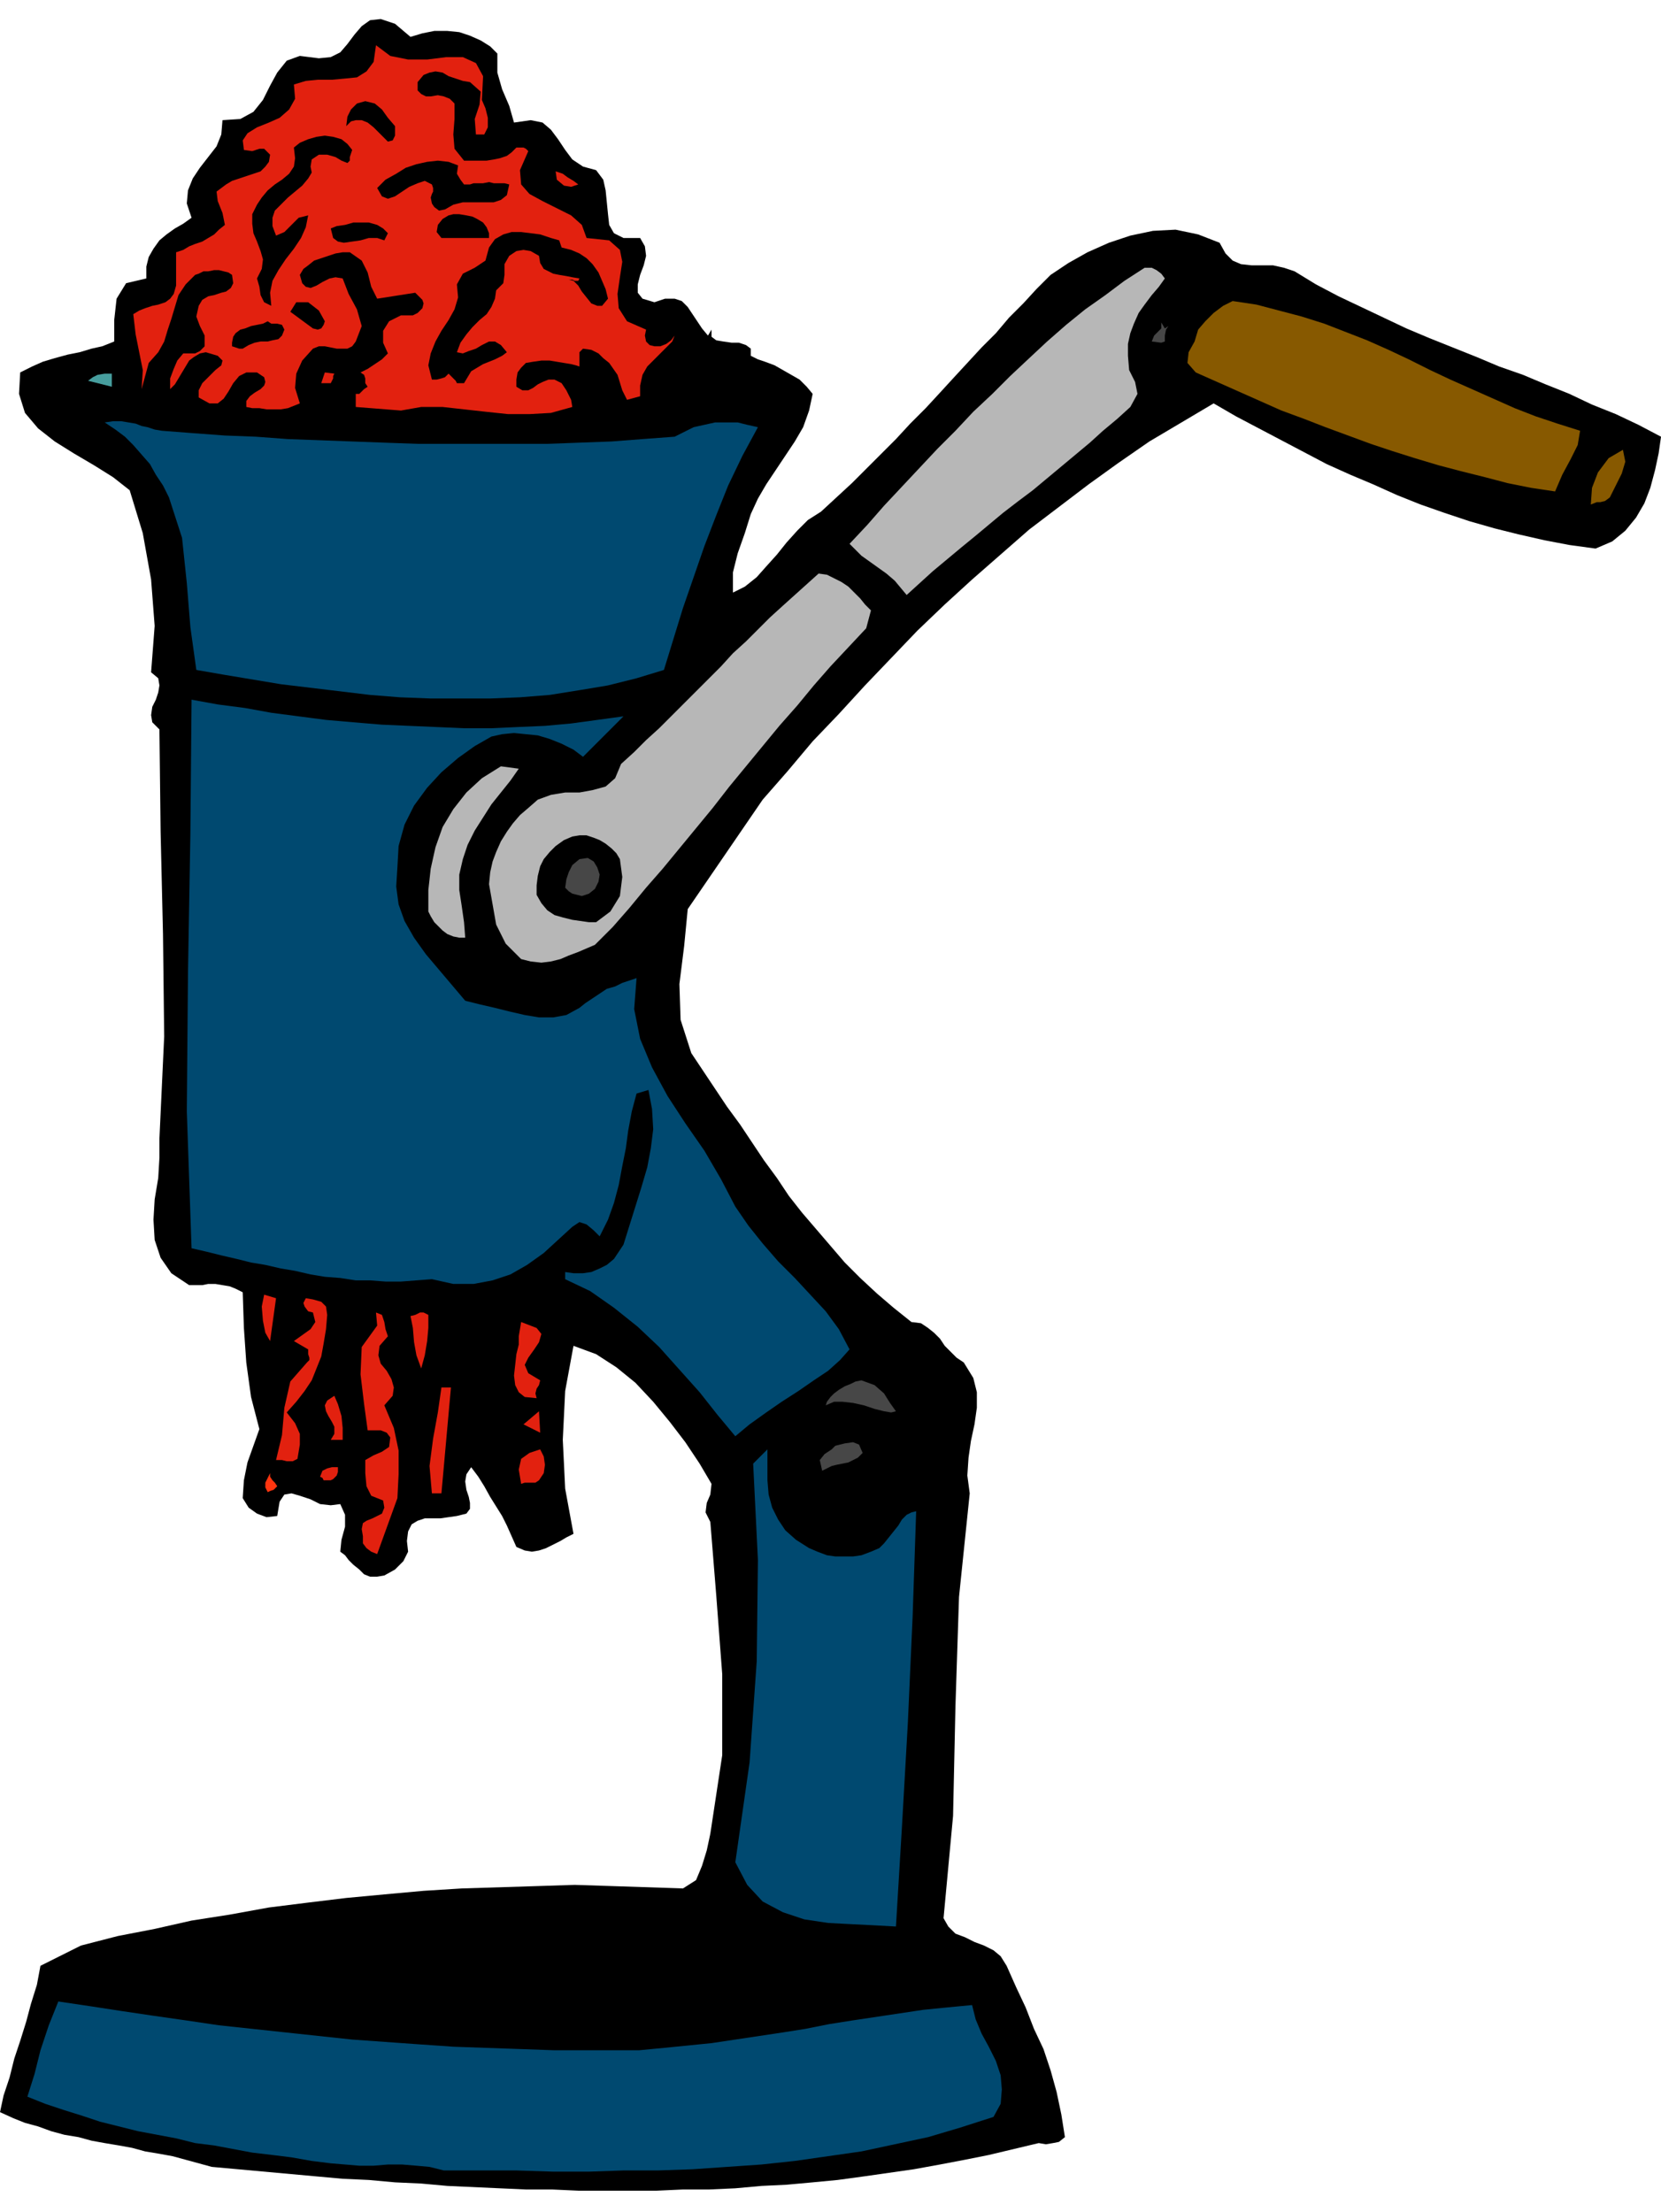
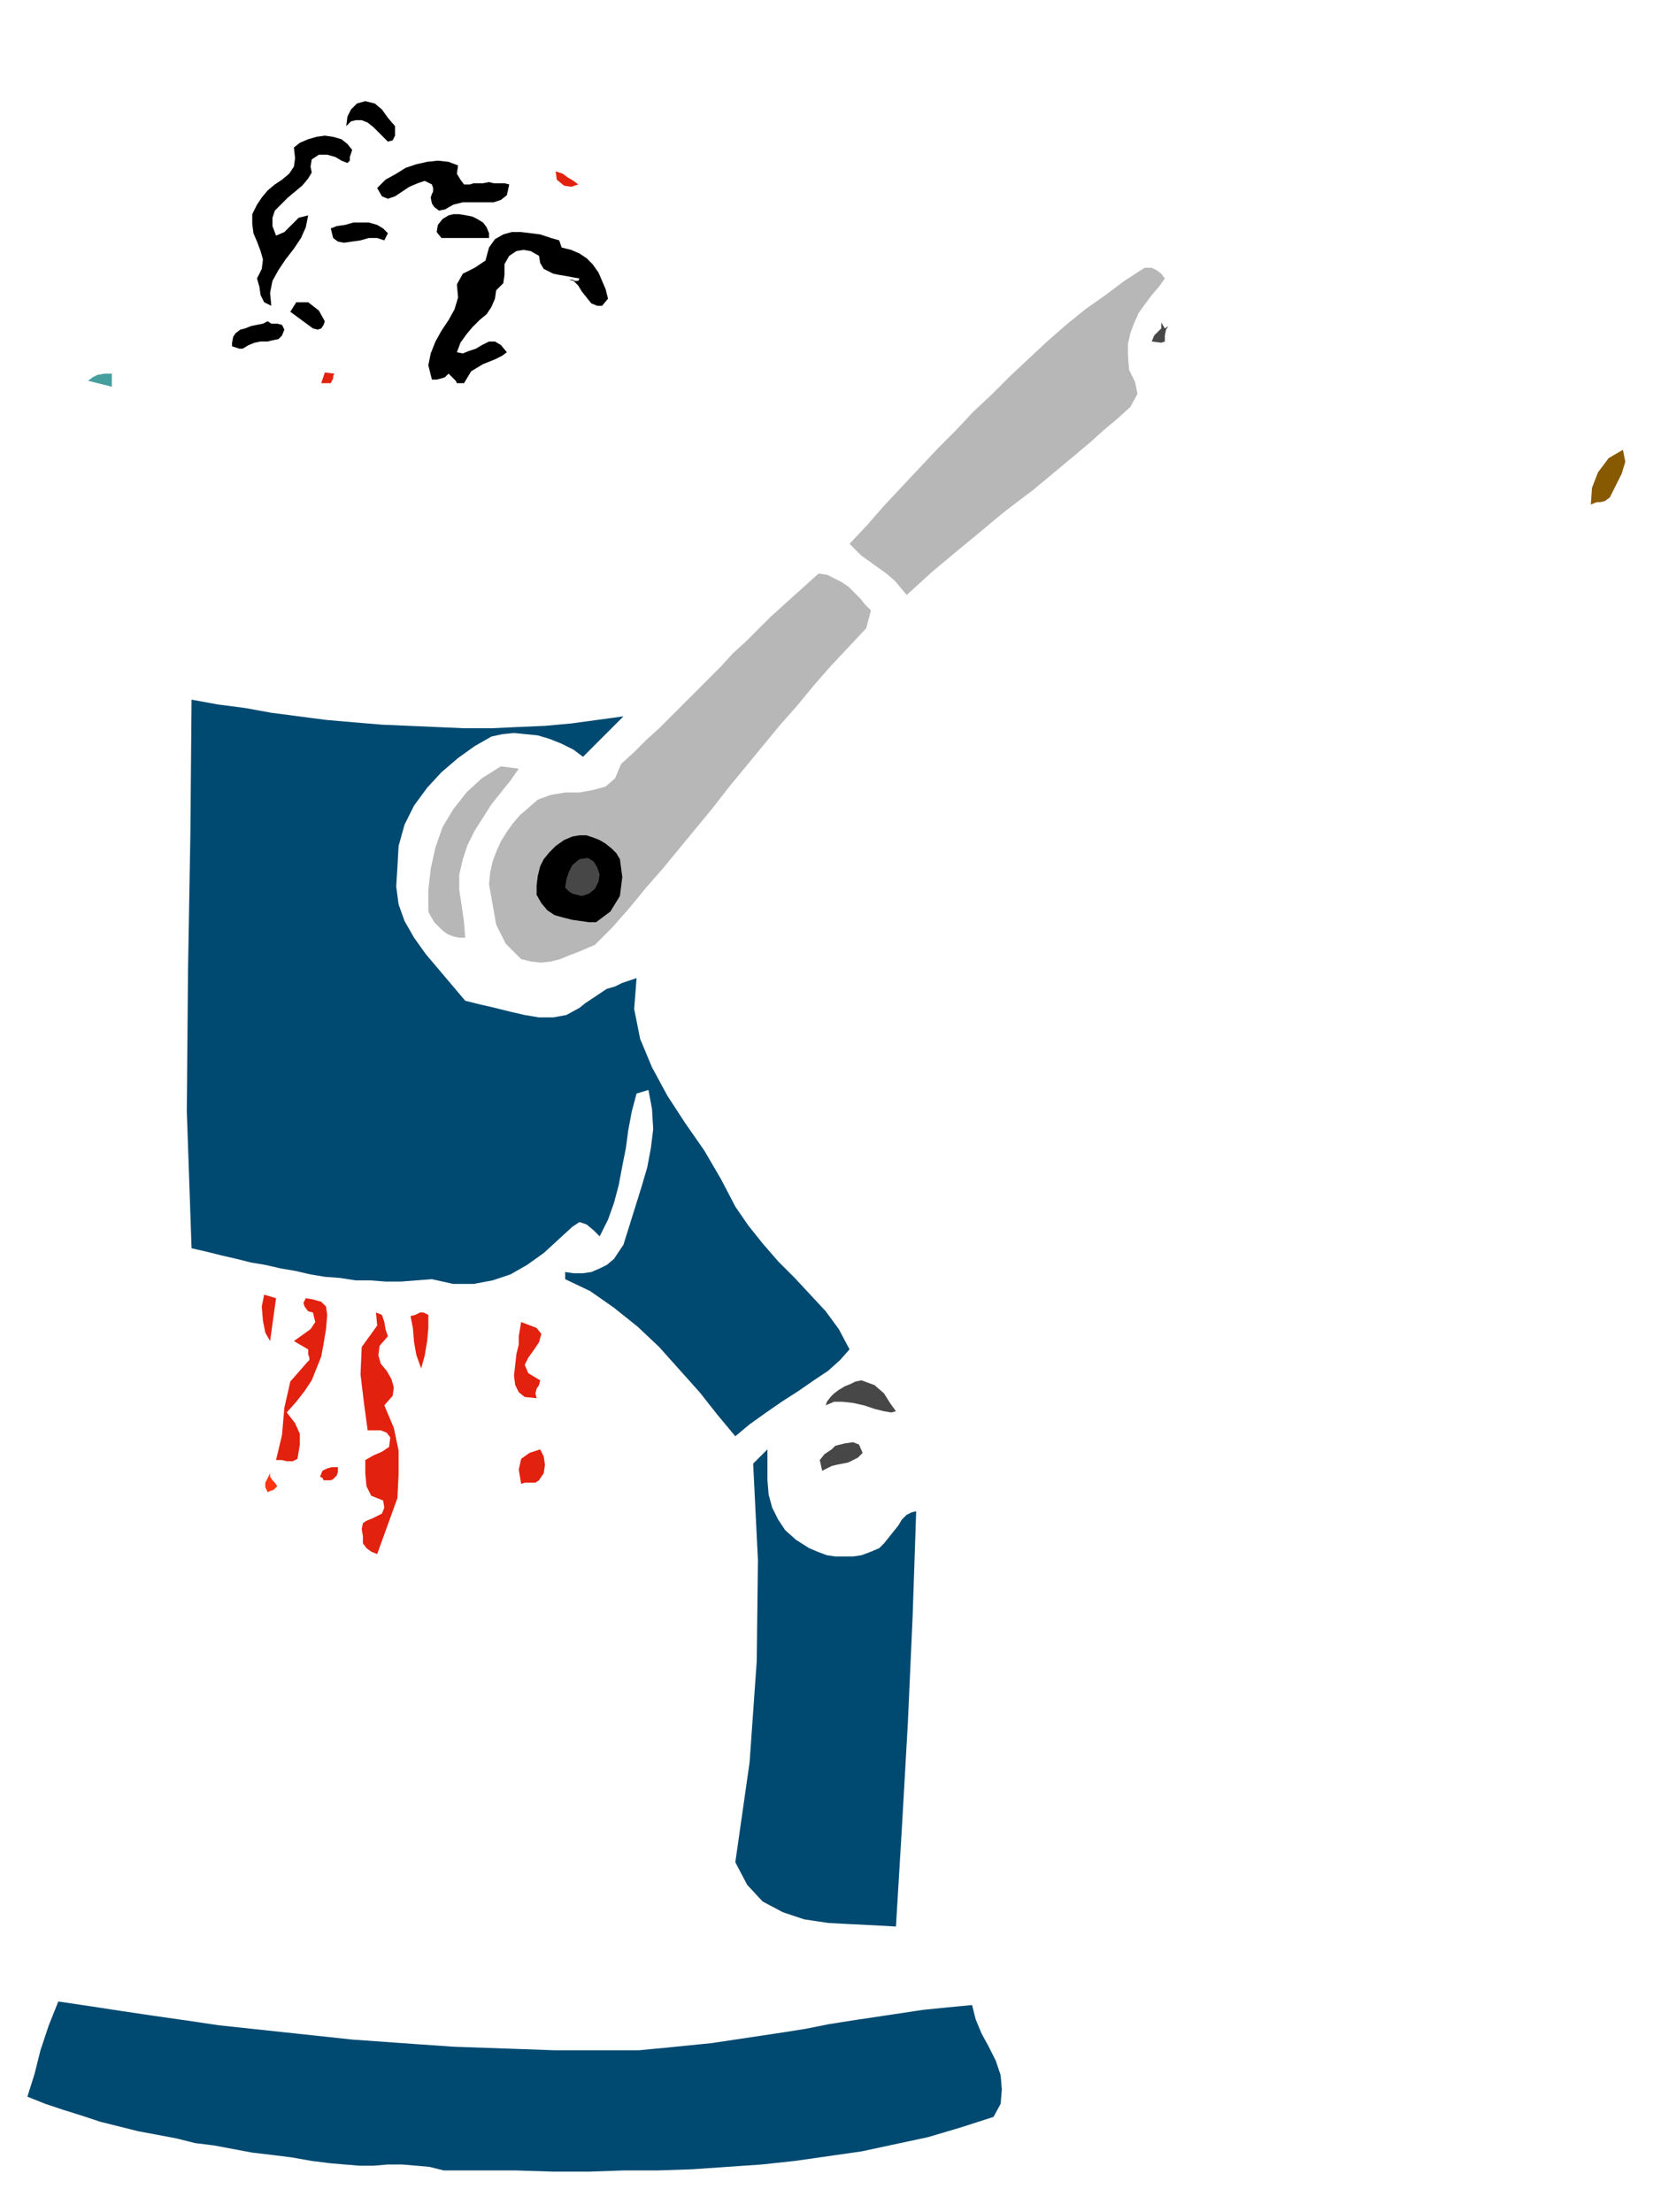
<svg xmlns="http://www.w3.org/2000/svg" width="1.396in" height="1.859in" fill-rule="evenodd" stroke-linecap="round" preserveAspectRatio="none" viewBox="0 0 1396 1859">
  <style>.pen1{stroke:none}.brush2{fill:#000}.brush3{fill:#e2210f}.brush4{fill:#b7b7b7}.brush5{fill:#875900}.brush6{fill:#474747}.brush8{fill:#004970}</style>
-   <path d="m345 31 10-3 10-2h11l10 1 9 3 9 4 8 5 6 6v16l4 14 6 14 4 14 14-2 10 2 7 6 6 8 6 9 6 8 9 6 11 3 6 8 2 9 1 10 1 10 1 9 4 7 8 4h14l4 7 1 8-2 8-3 8-2 8v7l4 5 10 3 9-3h8l6 2 5 5 4 6 4 6 4 6 5 6 3-5v6l4 3 6 1 7 1h6l6 2 4 3v6l6 3 6 2 8 3 7 4 7 4 7 4 6 6 5 6-3 14-5 14-7 12-8 12-8 12-8 12-7 12-6 13-5 16-6 17-4 16v17l10-5 10-8 8-9 9-10 8-10 9-10 9-9 11-7 13-12 13-12 12-12 13-13 12-12 12-13 13-13 12-13 11-12 12-13 12-13 12-12 11-13 12-12 11-12 12-12 15-10 16-9 18-8 18-6 19-4 19-1 19 4 18 7 5 9 6 6 7 3 9 1h18l9 2 9 3 18 11 19 10 19 9 19 9 19 9 19 8 20 8 20 8 19 8 20 7 19 8 20 8 19 9 20 8 19 9 19 10-2 14-3 14-4 15-5 13-7 12-9 11-11 9-14 6-22-3-21-4-22-5-20-5-21-6-21-7-20-7-20-8-20-9-19-8-20-9-19-10-19-10-19-10-19-10-19-11-27 16-27 16-26 18-25 18-25 19-25 19-24 21-24 21-23 21-23 22-22 23-22 23-22 24-22 23-21 25-21 24-63 92-3 31-4 32 1 30 9 28 10 15 10 15 10 15 11 15 10 15 10 15 11 15 10 15 11 14 12 14 12 14 12 14 13 13 14 13 14 12 15 12 8 1 6 4 5 4 5 5 4 6 5 5 5 5 6 4 8 13 3 12v13l-2 14-3 14-2 14-1 15 2 15-9 87-3 92-2 92-8 86 4 7 6 6 8 3 8 4 8 3 8 4 6 5 5 8 8 18 8 17 7 18 8 17 6 18 5 18 4 19 3 19-5 4-5 1-6 1-6-1-21 5-21 5-20 4-21 4-22 4-21 3-21 3-22 3-21 2-22 2-21 1-22 2-22 1h-22l-22 1h-66l-22-1h-22l-22-1-22-1-22-1-22-2-22-1-22-2-22-1-22-2-22-2-22-2-22-2-22-2-11-3-11-3-11-3-11-2-12-2-11-3-11-2-12-2-11-2-11-3-12-2-11-3-11-4-11-3-10-4-11-5 3-14 5-15 4-16 5-15 5-16 4-15 5-16 3-16 34-17 31-8 31-6 31-7 32-5 33-6 32-4 33-4 32-3 33-3 32-2 32-1 32-1 31-1 31 1 30 1 30 1 11-7 5-12 4-13 3-14 10-66v-68l-5-66-5-62-4-8 1-8 3-7 1-9-10-17-12-18-13-17-14-17-15-16-16-13-17-11-19-7-7 38-2 41 2 41 7 38-6 3-5 3-6 3-6 3-6 2-6 1-6-1-7-3-4-9-4-9-4-8-5-8-5-8-5-9-5-8-6-8-4 6-1 6 1 7 2 6 1 5v5l-3 4-8 2-7 1-7 1h-13l-6 2-5 3-3 6-1 8 1 9-4 8-7 7-9 5-6 1h-6l-5-2-4-4-5-4-4-4-3-4-4-3 1-10 3-11v-10l-4-9-8 1-9-1-8-4-9-3-7-2-6 1-4 6-2 12-9 1-8-3-7-5-5-8 1-15 3-15 5-14 5-14-7-27-4-29-2-29-1-30-6-3-5-2-6-1-6-1h-6l-5 1h-11l-15-10-9-13-5-15-1-17 1-17 3-18 1-17v-16l4-86-1-86-2-86-1-86-6-6-1-6 1-7 3-6 2-6 1-6-1-6-6-5 3-39-3-39-7-39-11-36-14-11-16-10-17-10-16-10-14-11-11-13-5-16 1-18 10-5 9-4 10-3 11-3 10-2 10-3 9-2 10-4v-18l2-18 8-13 17-4v-10l2-8 4-7 5-7 6-5 7-5 7-4 7-5-4-12 1-11 4-10 6-9 7-9 7-9 4-10 1-12 15-1 11-6 8-10 6-12 6-11 8-10 11-4 16 2 10-1 8-4 6-7 6-8 6-7 7-5 9-1 12 4 13 11z" class="pen1 brush2" />
-   <path d="m405 84 3 7 2 8v8l-3 6h-7l-1-13 4-12 1-11-9-8-6-1-6-2-6-2-5-3-6-1-5 1-5 2-5 6v7l3 3 4 2h4l6-1 5 1 5 2 4 4v13l-1 13 1 12 8 10h19l6-1 5-1 6-2 4-3 4-4h6l2 1 2 2-7 16 1 12 7 8 11 6 12 6 12 6 9 8 4 11 19 2 9 8 2 10-2 13-2 14 1 12 7 11 16 7-1 5 1 5 3 3 4 1h5l5-2 4-3 3-4-2 5-4 4-5 5-6 6-6 6-4 7-2 9v9l-11 3-4-8-4-13-7-10-5-4-4-4-6-3-7-1-3 3v12l-3-1-4-1-6-1-6-1-6-1h-7l-7 1-6 1-4 4-3 4-1 6v6l5 3h5l4-2 4-3 4-2 5-2h5l6 3 4 6 2 4 2 4 1 6-18 5-18 1h-18l-19-2-18-2-18-2h-18l-17 3-38-3v-11h3l2-2 2-2 3-2-2-3v-4l-1-3-3-2 6-3 6-4 6-4 5-5-4-9v-10l5-8 10-5h10l4-2 4-4 1-4-1-3-3-3-3-3-32 5-5-10-3-12-5-10-10-7h-6l-6 1-6 2-6 2-6 2-5 4-4 3-3 5 2 7 3 3 4 1 5-2 5-3 6-3 5-1 6 1 5 13 7 13 4 14-5 13-3 4-4 2h-9l-5-1-5-1h-5l-5 2-9 10-5 11-1 12 4 13-5 2-5 2-6 1h-12l-6-1h-6l-5-1v-5l3-4 4-3 5-3 3-3 1-3-1-4-6-4h-9l-6 3-5 6-4 7-4 6-5 4h-7l-9-5v-6l3-6 6-6 5-5 5-4 1-4-4-4-10-3-5 1-5 3-4 3-3 5-3 5-3 5-3 5-4 4v-9l3-8 3-7 5-6h10l4-2 4-4v-9l-4-8-3-8 2-9 3-5 5-3 5-1 6-2 4-1 4-3 2-4-1-7-3-2-4-1-4-1h-4l-5 1h-4l-4 2-3 1-8 8-6 9-3 10-3 10-3 9-3 10-5 9-8 9-6 22 1-16-3-15-3-15-2-17 5-3 5-2 6-2 5-1 6-2 4-3 3-4 2-7v-28l6-2 5-3 5-2 6-2 5-3 5-3 4-4 5-4-2-10-4-10-1-8 8-6 5-3 6-2 6-2 6-2 6-2 4-4 3-4 1-6-5-5h-4l-6 2-7-1-1-8 4-6 8-5 10-4 9-4 8-7 5-9-1-12 10-3 10-1h12l11-1 10-1 8-5 6-8 2-14 12 9 15 3h16l16-2h14l11 5 6 11-1 20z" class="pen1 brush3" />
  <path d="M332 106v8l-2 4-4 1-4-4-4-4-4-4-5-4-5-2h-5l-4 1-4 4 1-8 3-6 5-5 7-2 8 2 6 5 5 7 6 7zm-36 20-1 3-1 3v3l-2 2-5-2-5-3-7-2h-7l-6 4-1 6 1 5-3 5-5 6-6 5-6 5-6 6-5 5-2 6v7l3 8 7-3 6-6 6-6 8-2-2 10-4 9-6 9-7 9-6 9-5 9-2 10 1 11-6-3-3-6-1-7-2-7 4-8 1-8-2-7-3-8-3-7-1-8v-8l4-8 4-6 5-6 6-5 6-4 6-5 4-6 1-7-1-9 5-4 7-3 7-2 7-1 7 1 7 2 5 4 4 5zm89 13-1 7 3 5 3 4h5l3-1h8l5-1 4 1h9l4 1-2 9-5 4-6 2h-26l-8 2-7 4-5 1-4-3-2-3-1-5 1-3 1-2v-3l-1-3-6-3-6 2-7 3-6 4-6 4-6 2-5-2-4-7 7-7 9-5 8-5 9-3 9-2 9-1 9 1 8 3z" class="pen1 brush2" />
  <path d="m486 155-6 2-6-1-6-5-1-7 6 2 4 3 5 3 4 3z" class="pen1 brush3" />
  <path d="M411 196v4h-40l-4-5 1-6 4-5 5-3 4-1h5l6 1 5 1 4 2 5 3 3 4 2 5zm-85 0-3 6-6-2h-7l-7 2-7 1-7 1-5-1-4-3-2-8 5-2 7-1 7-2h13l7 2 5 3 4 4zm146 12 8 2 7 3 6 4 5 5 5 7 3 7 3 7 2 8-5 6h-4l-5-2-4-5-4-5-3-5-4-4-4-1h3l2 1h3l1-2-6-1-5-1-6-1-5-1-4-2-4-2-3-5-1-6-7-4-6-1-6 1-6 4-4 7v9l-1 7-6 6-1 7-3 7-4 6-6 5-6 6-5 6-5 7-3 8 5 1 5-2 6-2 5-3 6-3h5l5 3 5 6-4 3-6 3-5 2-5 2-5 3-5 3-3 5-3 5h-6l-1-2-2-2-2-2-2-2-3 3-3 1-4 1h-4l-3-12 2-10 4-10 5-9 6-9 5-9 3-10-1-11 5-9 10-5 9-6 3-11 5-7 7-4 7-2h8l8 1 8 1 9 3 7 2 2 6z" class="pen1 brush2" />
  <path d="m979 234-5 7-6 7-6 8-5 7-4 9-3 8-2 9v10l1 12 5 10 2 10-6 11-11 10-12 10-11 10-12 10-12 10-12 10-12 10-12 9-13 10-12 10-12 10-11 9-12 10-12 10-11 10-11 10-5-6-5-6-7-6-7-5-7-5-7-5-5-5-5-5 15-16 14-16 15-16 15-16 15-16 15-15 15-16 16-15 15-15 16-15 15-14 16-14 16-13 17-12 16-12 17-11h6l4 2 4 3 3 4z" class="pen1 brush4" />
  <path d="m273 270-1 3-2 3-3 1-4-1-19-14 5-8h10l9 7 5 9z" class="pen1 brush2" />
-   <path d="m1328 362-2 12-6 12-7 13-6 14-20-3-20-4-19-5-20-5-19-5-20-6-19-6-18-6-19-7-19-7-18-7-19-7-18-8-18-8-18-8-18-8-7-8 1-9 5-9 3-10 6-7 7-7 8-6 8-4 20 3 19 5 19 5 19 6 18 7 18 7 18 8 17 8 18 9 17 8 18 8 18 8 18 8 18 7 18 6 19 6z" class="pen1 brush5" />
  <path d="m239 277-2 5-3 3-5 1-4 1h-6l-5 1-5 2-5 3h-3l-3-1-3-1v-3l1-5 2-3 4-3 4-1 5-2 5-1 5-1 4-2 3 2h5l4 1 2 4z" class="pen1 brush2" />
  <path d="m982 274-2 3-1 5v5l-3 1-8-1 2-5 3-3 3-3v-5l3 5 3-2z" class="pen1 brush6" />
  <path d="m281 314-1 2v2l-1 2-1 2h-8l3-9 8 1z" class="pen1 brush3" />
  <path d="m94 325-20-5 4-3 4-2 6-1h6v11z" class="pen1" style="fill:#479e9e" />
-   <path d="m136 362 26 2 27 2 26 1 27 2 27 1 27 1 27 1 28 1h109l27-1 27-1 26-2 27-2 8-4 8-4 9-2 9-2h19l8 2 9 2-13 24-12 25-10 25-10 26-9 26-9 26-8 26-8 26-23 7-24 6-24 4-25 4-25 2-25 1h-50l-26-1-25-2-25-3-25-3-25-3-24-4-24-4-23-4-5-36-3-37-4-38-11-34-5-10-6-9-5-9-7-8-7-8-7-7-8-6-9-6 7-1h7l6 1 6 1 5 2 5 1 6 2 6 1z" class="pen1 brush8" />
  <path d="m1364 378 2 10-3 10-5 10-5 10-4 3-4 1h-3l-5 2 1-14 5-13 9-12 12-7z" class="pen1 brush5" />
  <path d="m732 513-4 15-15 16-15 16-14 16-14 17-15 17-14 17-14 17-14 17-14 18-14 17-14 17-14 17-14 16-14 17-14 16-15 15-7 3-7 3-8 3-7 3-8 2-8 1-9-1-8-2-13-13-8-16-3-17-3-17 1-10 2-9 3-8 4-9 5-8 5-7 6-7 7-6 8-7 11-4 12-2h12l11-2 11-3 8-7 5-12 11-10 10-10 11-10 10-10 11-11 10-10 11-11 10-10 10-11 11-10 10-10 10-10 11-10 10-9 10-9 10-9 7 1 6 3 6 3 6 4 5 5 5 5 4 5 5 5z" class="pen1 brush4" />
  <path d="m524 602-34 34-8-6-10-5-10-4-10-3-10-1-10-1-10 1-9 2-14 8-14 10-14 12-12 13-11 15-8 16-5 18-1 18-1 16 2 15 5 14 8 14 10 14 11 13 11 13 11 13 12 3 13 3 12 3 13 3 12 2h12l11-2 11-6 5-4 6-4 6-4 6-4 7-2 6-3 6-2 6-2-2 26 5 25 10 24 13 24 15 23 16 23 14 24 12 23 11 16 12 15 13 15 14 14 13 14 13 14 11 15 9 17-8 9-10 9-12 8-13 9-14 9-13 9-14 10-12 10-15-18-15-19-17-19-17-19-18-17-20-16-20-14-21-10v-6l7 1h8l7-1 7-3 6-3 6-5 4-6 4-6 5-16 5-16 5-16 5-17 3-16 2-16-1-17-3-16-10 3-4 15-3 16-2 15-3 15-3 16-4 15-5 14-7 14-5-5-6-5-6-2-6 4-12 11-12 11-14 10-14 8-15 5-16 3h-17l-18-4-13 1-13 1h-13l-13-1h-12l-13-2-13-1-12-2-13-3-12-2-13-3-12-2-12-3-13-3-12-3-13-3-4-115 1-117 2-116 1-113 22 4 23 3 22 4 23 3 23 3 23 2 24 2 23 1 23 1 23 1h23l22-1 23-1 22-2 22-3 22-3z" class="pen1 brush8" />
  <path d="m436 646-7 10-8 10-8 10-7 11-7 11-6 12-4 12-3 13v13l2 13 2 14 1 13h-5l-5-1-5-2-4-3-4-4-3-3-3-5-2-4v-18l2-18 4-18 6-17 9-15 11-14 13-12 16-10 15 2z" class="pen1 brush4" />
  <path d="m521 722 2 15-2 16-8 13-12 9h-6l-7-1-7-1-8-2-7-2-6-4-5-6-4-7v-8l1-8 2-8 3-6 5-6 5-5 7-5 7-3 6-1h6l6 2 5 2 5 3 5 4 4 4 3 5z" class="pen1 brush2" />
  <path d="m504 735-1 6-3 6-5 4-6 2-4-1-4-1-3-2-3-3 1-7 2-6 3-6 6-5 7-1 5 3 3 5 2 6z" class="pen1 brush6" />
  <path d="m227 1127-4-7-2-10-1-12 2-10 10 3-5 36zm48-22-1 12-2 12-2 11-4 10-4 10-6 9-7 9-8 9 7 9 4 9v9l-2 12-4 2h-5l-4-1h-5l5-21 2-23 5-22 14-16 2-2v-2l-1-3v-4l-12-7 7-5 7-5 4-6-2-8-4-1-3-4-1-3 2-4 6 1 7 2 4 4 1 7zm51 18-7 8-1 8 2 7 5 6 4 7 2 7-1 7-7 8 8 19 4 19v20l-1 20-17 47-5-2-4-3-3-4v-6l-1-6 1-5 3-2 5-2 4-2 4-2 2-5-1-6-10-4-4-8-1-11v-11l7-4 7-3 6-4 1-8-3-4-5-2h-11l-3-22-3-25 1-23 13-18-1-11 5 2 2 6 1 6 2 6zm28 27-4-11-2-11-1-12-2-10 4-1 4-2h3l4 2v11l-1 11-2 12-3 11zm100 10-1 4-2 3-1 4 1 4-10-1-5-4-3-6-1-8 1-9 1-9 2-8v-7l2-12 13 5 4 5-2 7-4 6-5 7-3 6 3 7 10 6z" class="pen1 brush3" />
  <path d="m753 1186-4 1-6-1-8-2-9-3-9-2-9-1h-7l-7 3 1-3 3-4 3-3 4-3 5-3 5-2 4-2 5-1 11 4 8 7 5 8 5 7z" class="pen1 brush6" />
-   <path d="M371 1255h-8l-2-23 3-23 4-22 3-21h8l-8 89zm-83-45h-10l3-5v-6l-2-4-3-5-2-4-1-5 2-4 6-4 3 7 3 10 1 10v10zm152-13 13-11 1 18-14-7z" class="pen1 brush3" />
  <path d="m725 1221-4 4-4 2-4 2-5 1-5 1-4 1-4 2-4 2-2-9 4-5 6-4 3-3 8-2 7-1 5 2 3 7z" class="pen1 brush6" />
  <path d="m453 1244-3 2h-9l-3 1-2-12 2-9 7-5 9-3 3 6 1 7-1 7-4 6z" class="pen1 brush3" />
  <path d="m680 1301 7 3 8 3 7 1h15l7-1 8-3 7-3 4-4 4-5 4-5 4-5 3-5 4-4 4-2 4-1-3 89-4 89-5 88-5 83-18-1-20-1-19-1-20-3-18-6-17-9-13-14-10-19 12-84 6-85 1-85-4-81 12-12v26l1 12 3 11 5 10 6 9 9 8 11 7z" class="pen1 brush8" />
  <path d="M284 1233v4l-1 3-3 3-2 1h-6l-1-2-2-1 2-5 4-2 4-1h5z" class="pen1 brush3" />
  <path d="m233 1249-1 1-2 2-3 1-2 1-2-4v-4l2-4 2-4v3l2 3 2 2 2 3z" class="pen1" style="fill:#ff350f" />
  <path d="M495 1723h42l21-2 20-2 20-2 20-3 20-3 20-3 19-3 20-4 19-3 20-3 20-3 20-3 20-2 21-2 3 12 5 12 6 11 6 12 4 12 1 12-1 12-6 11-28 9-27 8-28 6-28 6-28 4-28 4-28 3-29 2-29 2-29 1h-29l-29 1h-30l-31-1h-61l-12-3-11-1-12-1h-12l-12 1h-12l-12-1-12-1-16-2-17-3-16-2-17-2-16-3-16-3-16-2-16-4-16-3-16-3-16-4-16-4-15-5-16-5-15-5-15-6 6-19 5-20 7-21 8-20 27 4 26 4 27 4 28 4 27 4 28 3 28 3 28 3 28 3 28 2 28 2 29 2 28 1 29 1 28 1h29z" class="pen1 brush8" />
</svg>